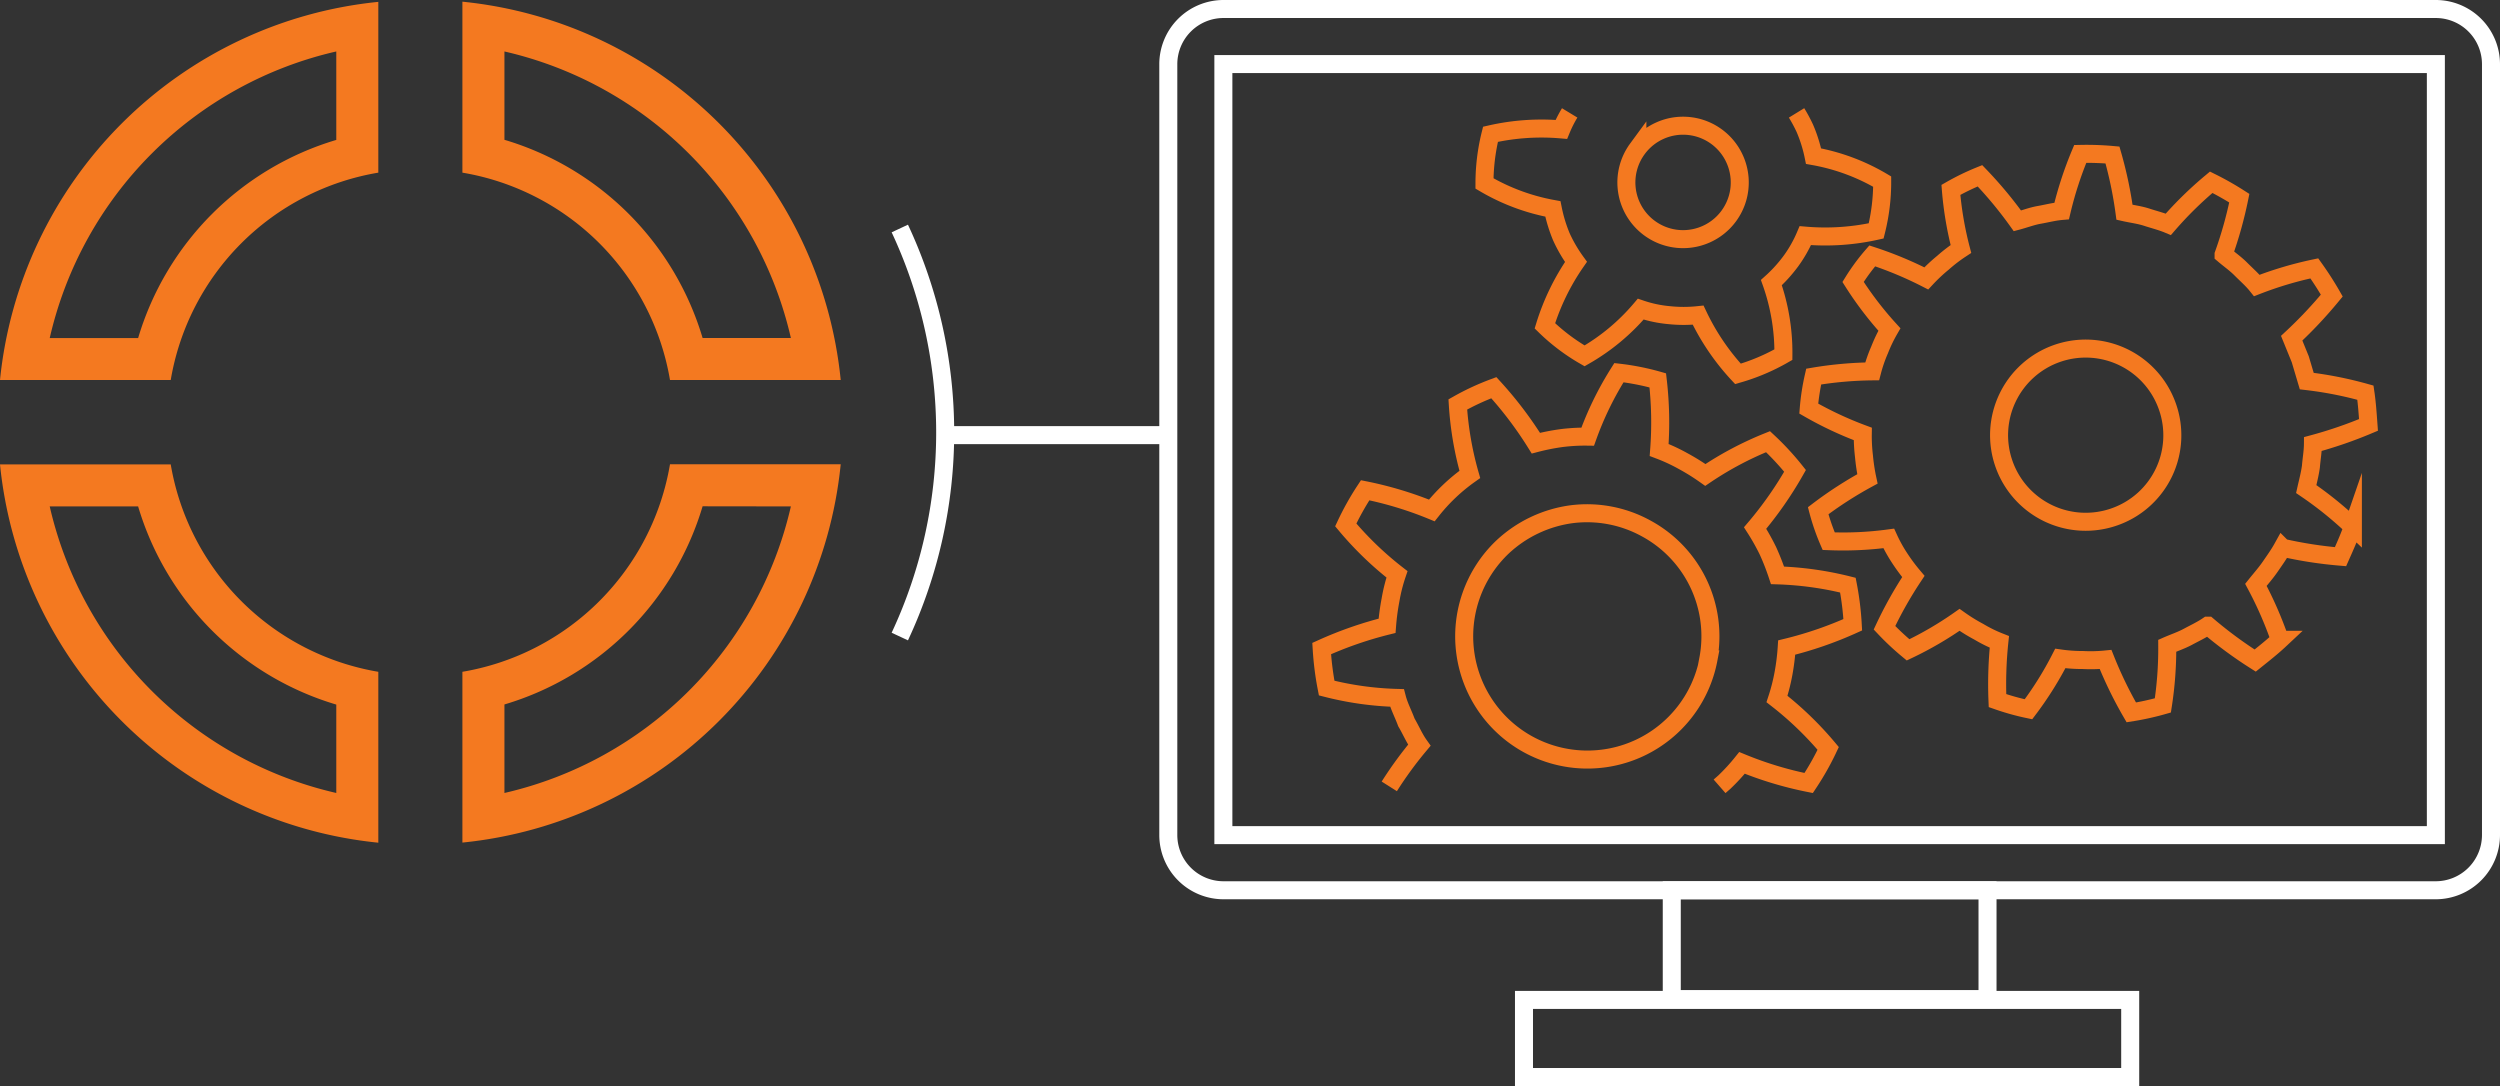
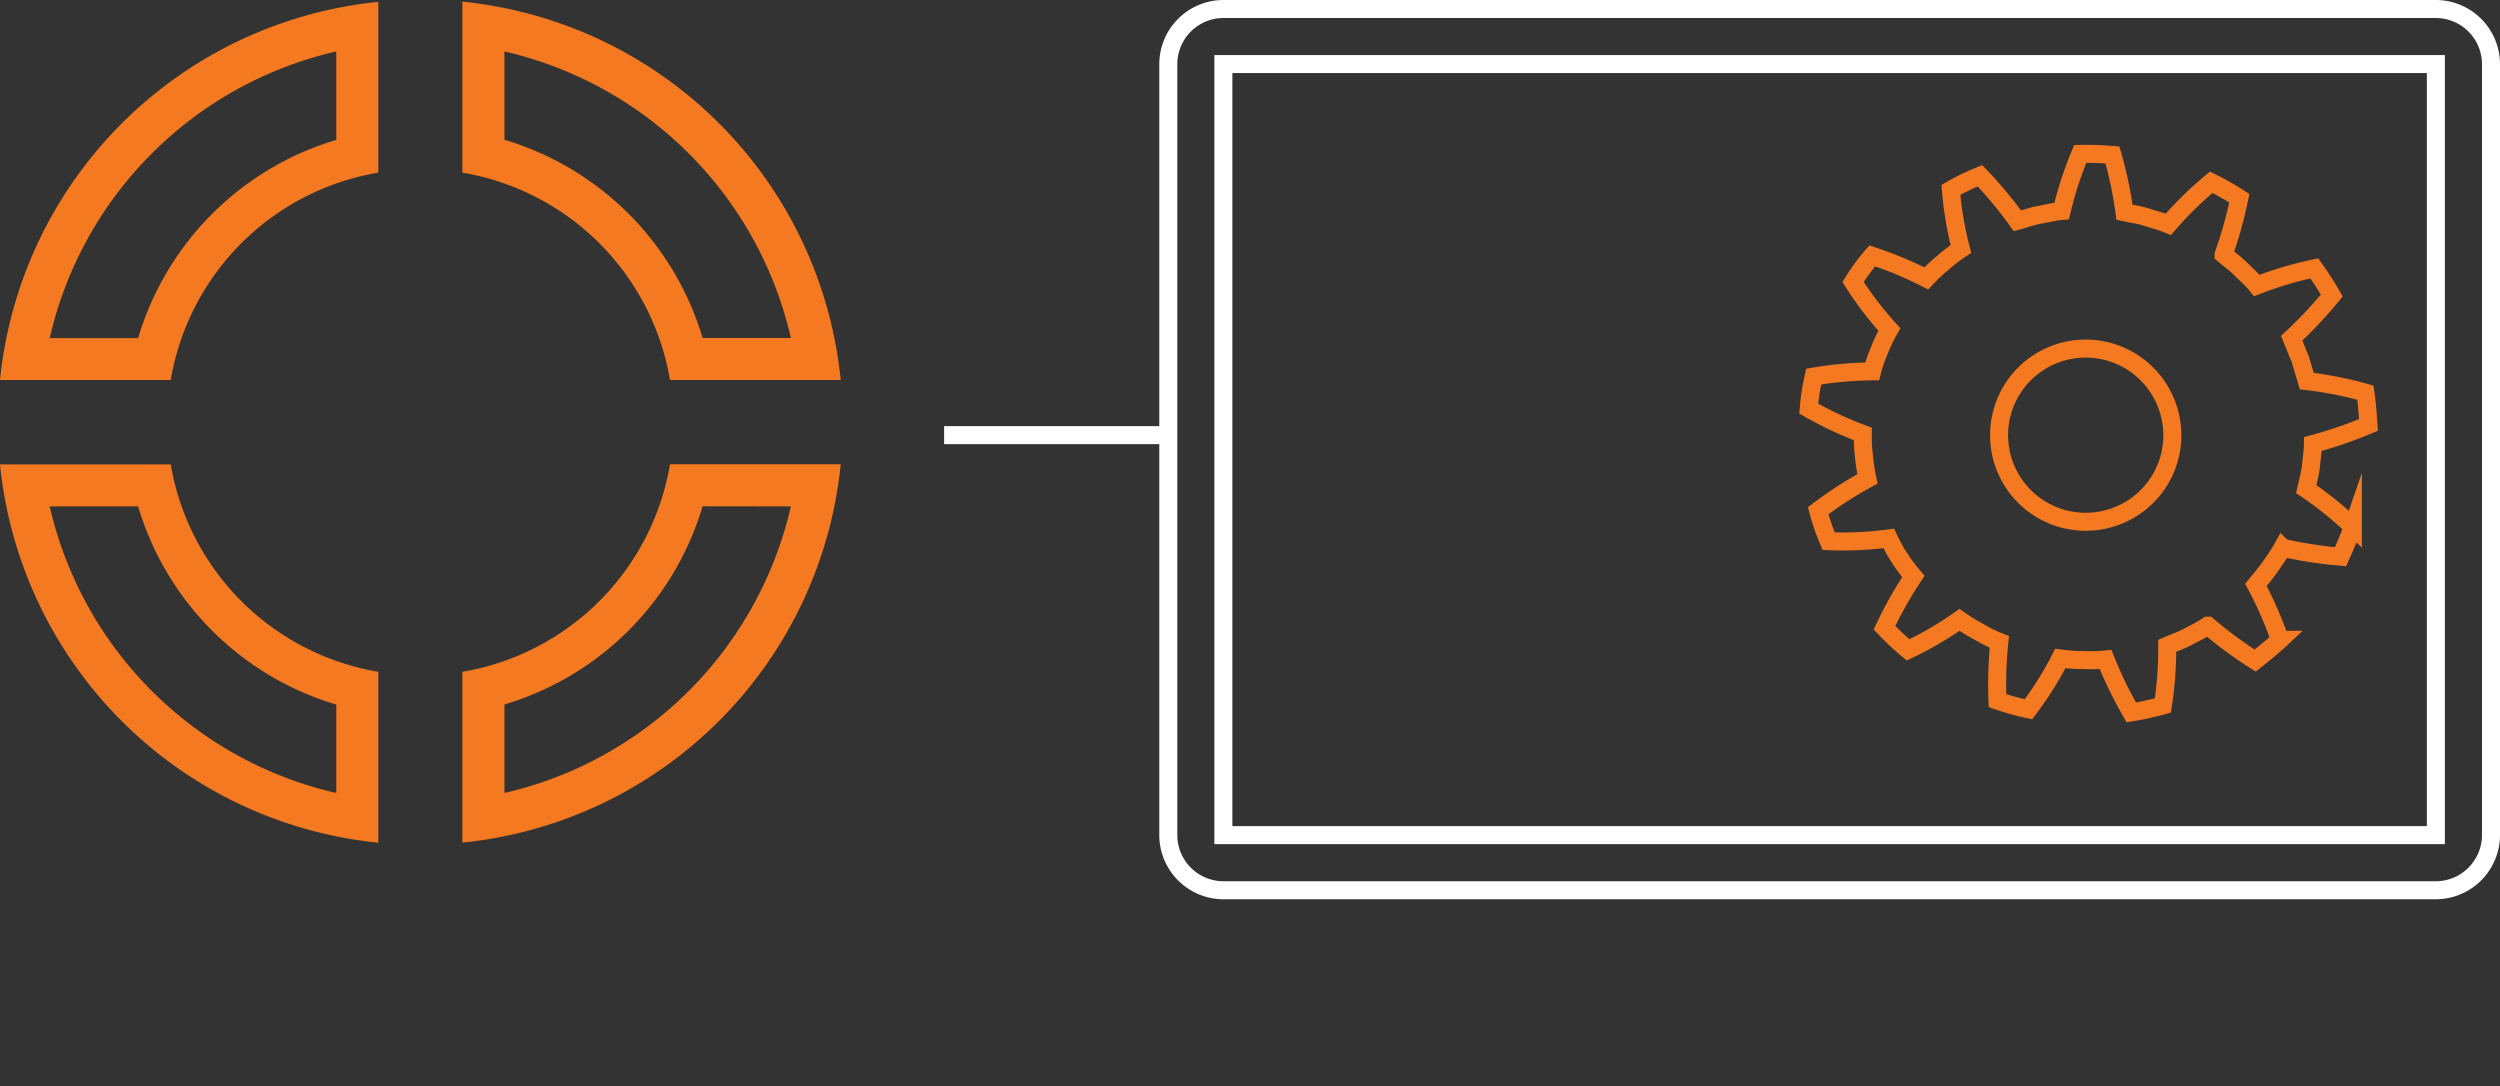
<svg xmlns="http://www.w3.org/2000/svg" viewBox="0 0 416.31 180.85">
  <rect x="0" y="0" width="416.31" height="180.85" fill="#333333" stroke="none" />
  <defs>
    <style>.cls-1,.cls-2{fill:none;stroke-miterlimit:10;stroke-width:3px;}.cls-1{stroke:#fff;}.cls-2{stroke:#f47920;}.cls-3{fill:#f47920;}</style>
  </defs>
  <g id="Layer_2" data-name="Layer 2">
    <g id="Gear_Badge_construction" data-name="Gear Badge construction">
      <path class="cls-1" d="M405.63,1.5H203.72a9.2,9.2,0,0,0-9.17,9.17v128.4a9.2,9.2,0,0,0,9.17,9.18H405.63a9.21,9.21,0,0,0,9.18-9.18V10.67A9.2,9.2,0,0,0,405.63,1.5Zm0,137.57H203.72V10.67H405.63Z" />
-       <rect class="cls-1" x="278.39" y="148.25" width="52.58" height="18.12" />
-       <rect class="cls-1" x="253.78" y="166.51" width="100.95" height="12.84" />
      <path class="cls-2" d="M384.82,77.72c.1-1.27.33-2.52.34-3.78a71.83,71.83,0,0,0,9.25-3.18c-.13-1.79-.25-3.6-.51-5.37a63.17,63.17,0,0,0-9.77-1.93l-1.08-3.63-1.43-3.51a73.08,73.08,0,0,0,6.68-7.1,53.64,53.64,0,0,0-2.91-4.53,61.32,61.32,0,0,0-9.57,2.85c-.8-1-1.76-1.82-2.65-2.72s-1.93-1.62-2.89-2.44A67.9,67.9,0,0,0,372.9,33a48.93,48.93,0,0,0-4.68-2.65,62,62,0,0,0-7.14,7c-1.17-.49-2.4-.79-3.59-1.18s-2.46-.54-3.71-.82a67.17,67.17,0,0,0-2-9.54,48.1,48.1,0,0,0-5.37-.18,61.49,61.49,0,0,0-3.09,9.5c-1.27.11-2.48.43-3.73.65s-2.43.68-3.64,1a67.72,67.72,0,0,0-6.24-7.51,39.94,39.94,0,0,0-4.84,2.35,57.47,57.47,0,0,0,1.67,9.84,25.86,25.86,0,0,0-3,2.3,28.25,28.25,0,0,0-2.77,2.6,62.6,62.6,0,0,0-9-3.75,33.62,33.62,0,0,0-3.19,4.34,57.35,57.35,0,0,0,6.05,7.92A24.87,24.87,0,0,0,313,58.26a24.06,24.06,0,0,0-1.24,3.58,62.52,62.52,0,0,0-9.74.87,37.88,37.88,0,0,0-.82,5.33,59.73,59.73,0,0,0,9,4.22A28.22,28.22,0,0,0,310.4,76a31.41,31.41,0,0,0,.57,3.75,64.82,64.82,0,0,0-8.2,5.3,35.7,35.7,0,0,0,1.75,5.07,57.15,57.15,0,0,0,10-.46A24.6,24.6,0,0,0,316.38,93a30.64,30.64,0,0,0,2.24,3,66.66,66.66,0,0,0-4.81,8.54,44.1,44.1,0,0,0,3.93,3.68,58.81,58.81,0,0,0,8.57-5,29.85,29.85,0,0,0,3.24,2,23.18,23.18,0,0,0,3.39,1.67,67.75,67.75,0,0,0-.31,9.78,40.76,40.76,0,0,0,5.16,1.44,57.51,57.51,0,0,0,5.3-8.46,26.14,26.14,0,0,0,3.77.26,25,25,0,0,0,3.77-.09,67.46,67.46,0,0,0,4.28,8.81,44.4,44.4,0,0,0,5.26-1.16,61.83,61.83,0,0,0,.73-9.94c1.14-.5,2.35-.9,3.46-1.5s2.27-1.14,3.3-1.84a70,70,0,0,0,7.88,5.81c1.4-1.12,2.82-2.24,4.12-3.46a63.44,63.44,0,0,0-4-9.15c.8-1,1.64-1.94,2.37-3s1.45-2.06,2.07-3.18a69.39,69.39,0,0,0,9.65,1.49c.73-1.64,1.47-3.29,2.06-5a61.93,61.93,0,0,0-7.77-6.26C384.32,80.2,384.64,79,384.82,77.72Zm-32.69,8.34a14.42,14.42,0,1,1,8.78-18.4A14.38,14.38,0,0,1,352.13,86.06Z" />
-       <path class="cls-2" d="M261.39,18.8A20,20,0,0,0,260,21.55a38.27,38.27,0,0,0-11.8.81,34.07,34.07,0,0,0-1,8.19,34.74,34.74,0,0,0,11.39,4.24A24.7,24.7,0,0,0,260,39.42a24,24,0,0,0,2.44,4.19,38.59,38.59,0,0,0-5.18,10.65,32.88,32.88,0,0,0,6.61,5,35.06,35.06,0,0,0,9.35-7.78,20.21,20.21,0,0,0,4.73,1,22.94,22.94,0,0,0,4.83,0,38.85,38.85,0,0,0,6.63,9.78,34.08,34.08,0,0,0,7.57-3.2,35,35,0,0,0-2-12,23.72,23.72,0,0,0,3.26-3.6,21.21,21.21,0,0,0,2.39-4.22,39.13,39.13,0,0,0,11.8-.79,33.49,33.49,0,0,0,1-8.21A34.24,34.24,0,0,0,302,26a23.93,23.93,0,0,0-1.45-4.63,25.4,25.4,0,0,0-1.38-2.57m-26.51,6a9.43,9.43,0,0,1,16.23,1.73,9.44,9.44,0,1,1-16.23-1.73Z" />
-       <path class="cls-2" d="M286.35,130.94l.8-.7a33,33,0,0,0,2.94-3.2,60.27,60.27,0,0,0,11.1,3.35,45.27,45.27,0,0,0,3.25-5.76,56,56,0,0,0-8.53-8.23,32,32,0,0,0,1.08-4.23,37,37,0,0,0,.54-4.34,63,63,0,0,0,11-3.79,49,49,0,0,0-.81-6.6A55.21,55.21,0,0,0,296,95.81a40.33,40.33,0,0,0-1.59-4.07,37.48,37.48,0,0,0-2.14-3.81,62,62,0,0,0,6.65-9.52,45.05,45.05,0,0,0-4.5-4.86,55.8,55.8,0,0,0-10.44,5.54,36.06,36.06,0,0,0-3.69-2.3,29.71,29.71,0,0,0-4-1.86,60.84,60.84,0,0,0-.23-11.59,40.69,40.69,0,0,0-6.47-1.28,54.06,54.06,0,0,0-5.2,10.65,31.49,31.49,0,0,0-4.34.24,36.56,36.56,0,0,0-4.29.85,63.25,63.25,0,0,0-7-9.24,41.52,41.52,0,0,0-6,2.79,54.64,54.64,0,0,0,2,11.65,30.66,30.66,0,0,0-6.33,6,60.84,60.84,0,0,0-11.1-3.36,46,46,0,0,0-3.23,5.77,55.59,55.59,0,0,0,8.53,8.23,27.88,27.88,0,0,0-1.07,4.23,39.34,39.34,0,0,0-.58,4.34A63.79,63.79,0,0,0,220.09,108a49.93,49.93,0,0,0,.83,6.58,53,53,0,0,0,11.71,1.64c.37,1.42,1.07,2.71,1.57,4.08.74,1.25,1.3,2.61,2.15,3.8a64,64,0,0,0-5,6.85m53.15-21.14a20.52,20.52,0,1,1-34.27-18.74,20.91,20.91,0,0,1,11.48-5.44A20.43,20.43,0,0,1,274.13,88a20.42,20.42,0,0,1,10.33,21.81Z" />
      <path class="cls-3" d="M111.57,63.28H140a70.36,70.36,0,0,0-63-63V28.75A42.16,42.16,0,0,1,111.57,63.28ZM84,8.57a63.51,63.51,0,0,1,47.7,47.71H117a49,49,0,0,0-33-33ZM0,63.28H28.43A42.14,42.14,0,0,1,63,28.75V.31A70.38,70.38,0,0,0,0,63.28ZM56,8.57V23.3a49,49,0,0,0-33,33H8.28A63.48,63.48,0,0,1,56,8.57ZM28.43,77.33H0a70.38,70.38,0,0,0,63,63V111.87A42.18,42.18,0,0,1,28.43,77.33ZM56,132.05A63.5,63.5,0,0,1,8.28,84.33H23a49,49,0,0,0,33,33ZM77,111.87v28.44a70.37,70.37,0,0,0,63-63H111.57A42.19,42.19,0,0,1,77,111.87Zm54.7-27.54A63.53,63.53,0,0,1,84,132.05V117.31a49,49,0,0,0,33-33Z" />
      <line class="cls-1" x1="157.22" y1="72.46" x2="194.55" y2="72.46" />
-       <path class="cls-1" d="M149.84,106a80.17,80.17,0,0,0,0-67.95" />
    </g>
  </g>
</svg>